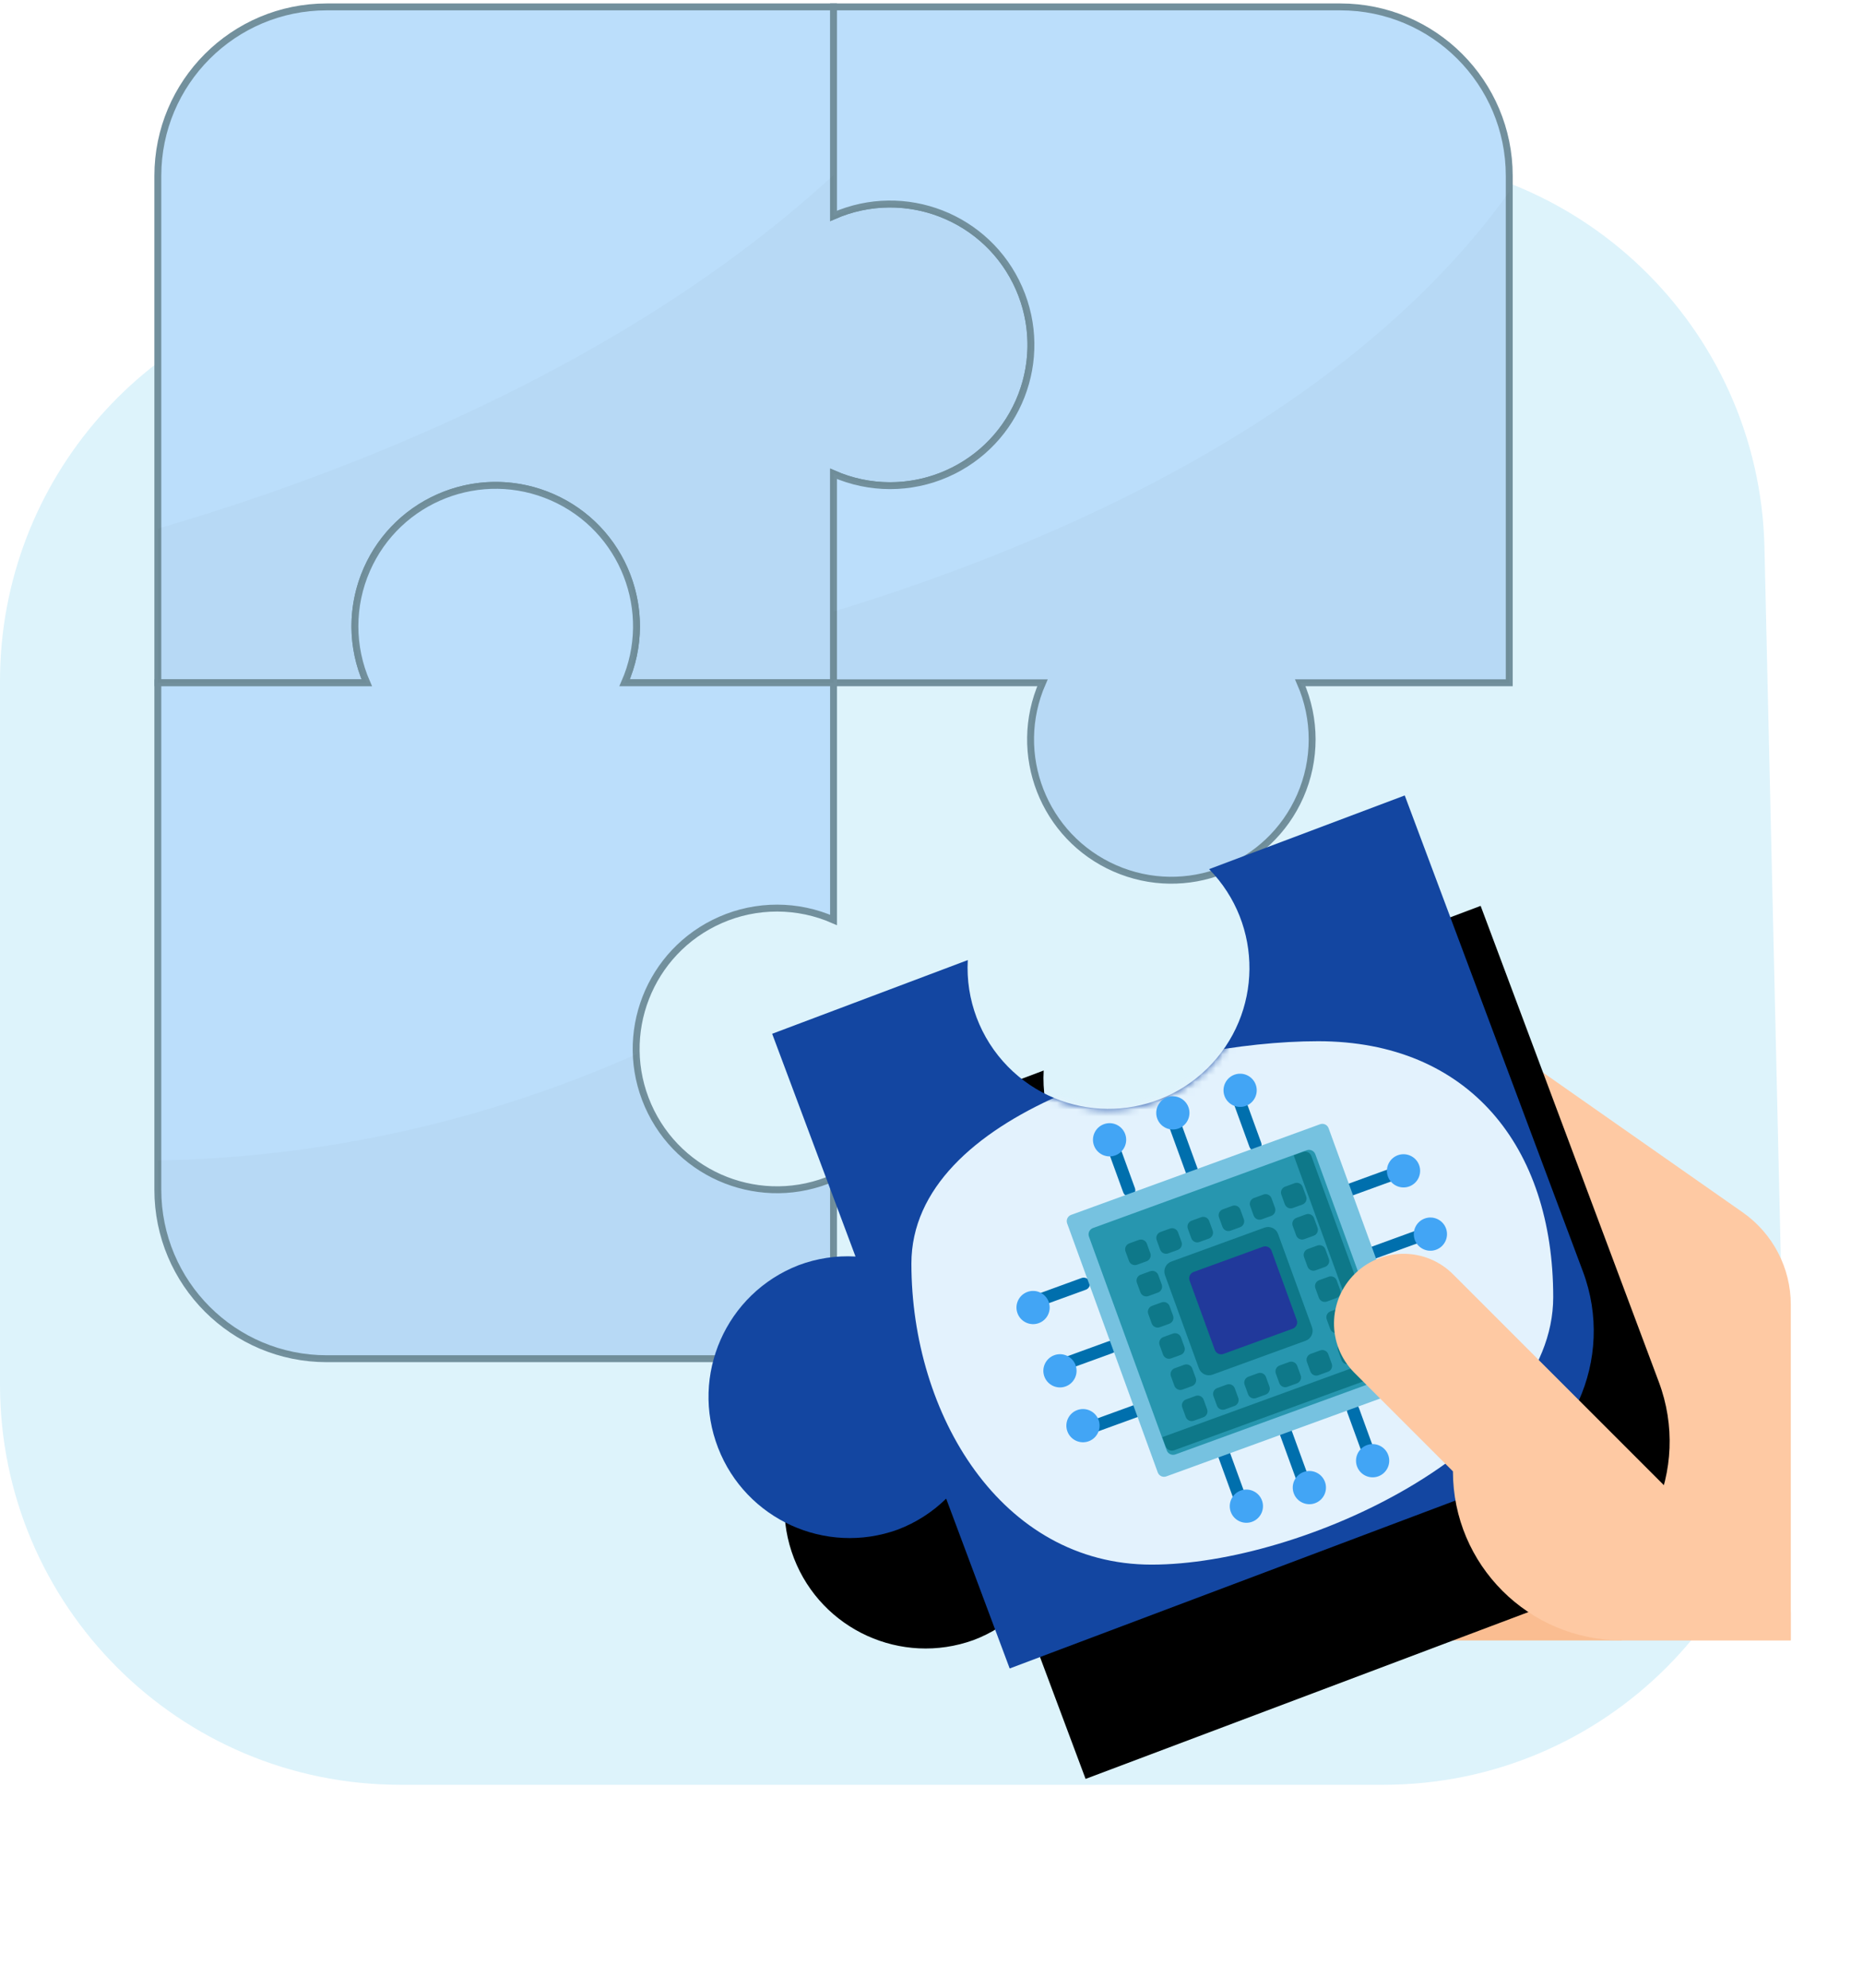
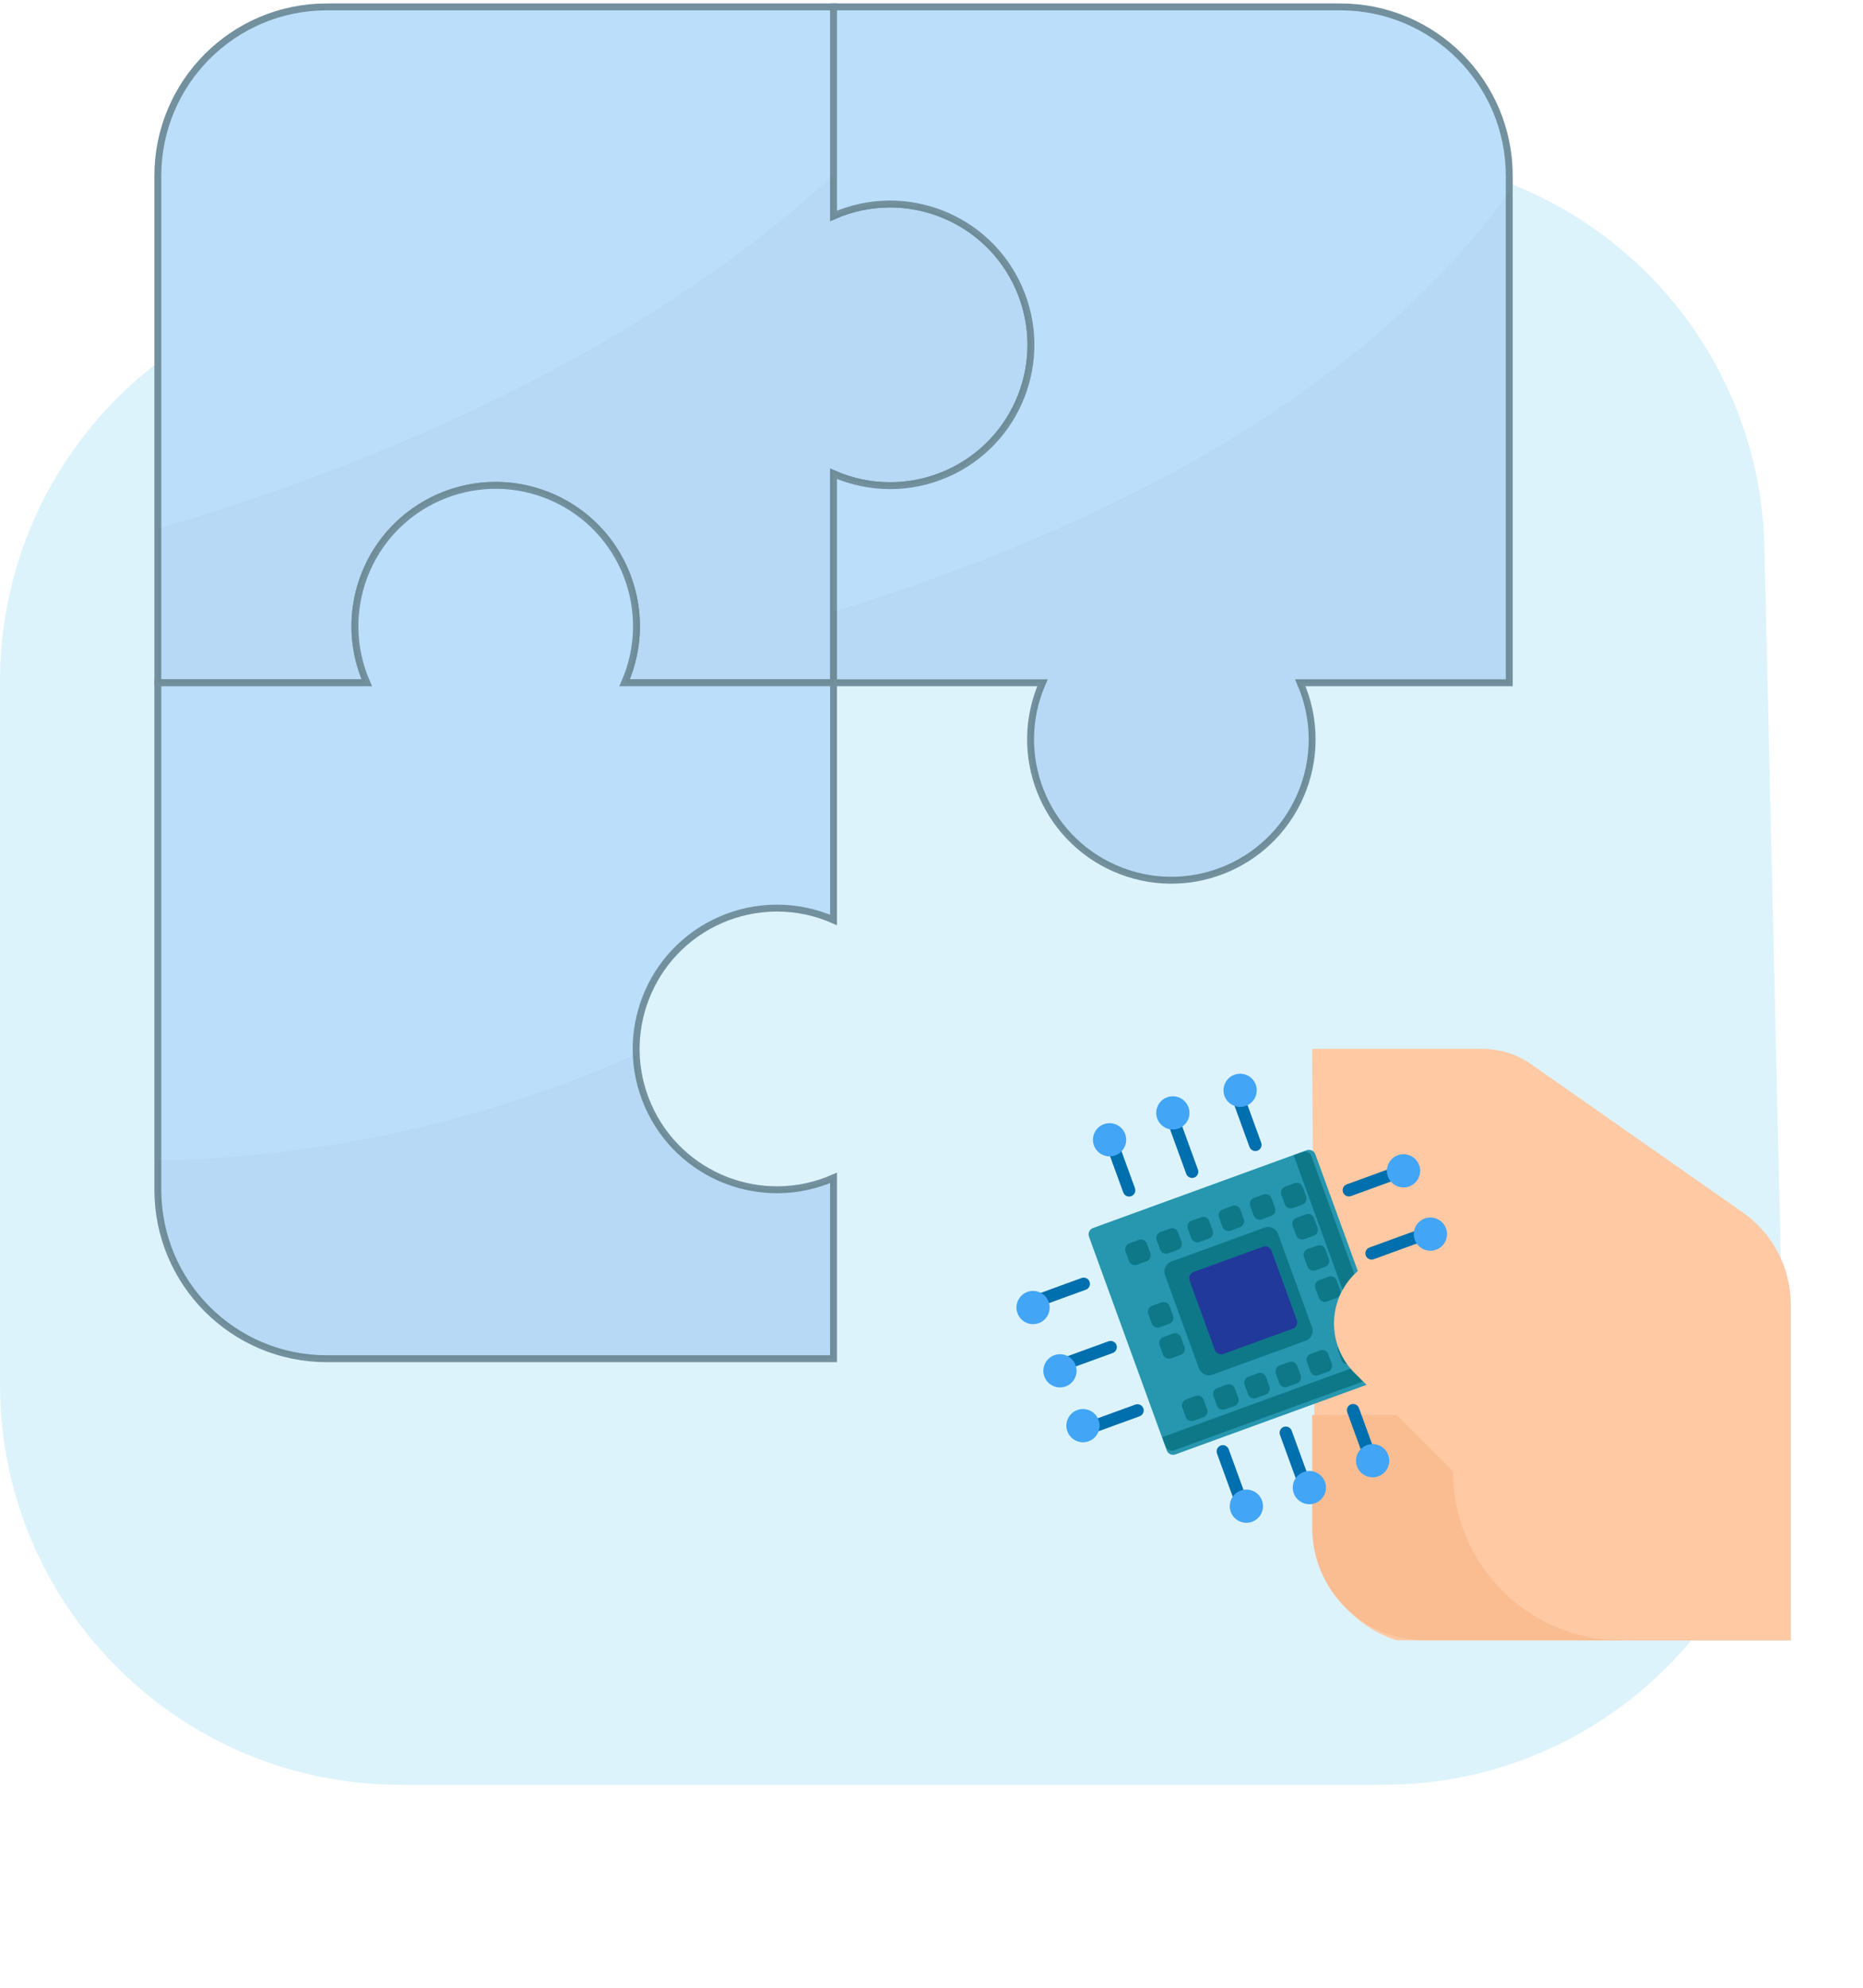
<svg xmlns="http://www.w3.org/2000/svg" xmlns:xlink="http://www.w3.org/1999/xlink" width="270px" height="288px" viewBox="0 0 270 288" version="1.1">
  <title>Group 5</title>
  <defs>
-     <path d="M126.72,68.958 L100.904,0 L72.549,10.678 C80.453,18.729 80.331,31.664 72.28,39.563 C64.229,47.463 51.294,47.344 43.395,39.293 C39.372,35.193 37.258,29.59 37.576,23.854 L9.226,34.532 L21.304,66.803 C18.501,66.644 15.694,67.073 13.062,68.06 C2.526,72.148 -2.696,84.002 1.392,94.537 C5.411,104.889 16.955,110.149 27.404,106.378 C30.036,105.387 32.435,103.852 34.443,101.882 L43.649,126.491 L112.411,100.593 C125.084,95.795 131.486,81.644 126.72,68.958 Z" id="path-1" />
    <filter x="-29.2%" y="-27.1%" width="175.6%" height="179.4%" filterUnits="objectBoundingBox" id="filter-3">
      <feMorphology radius="3" operator="dilate" in="SourceAlpha" result="shadowSpreadOuter1" />
      <feOffset dx="11" dy="16" in="shadowSpreadOuter1" result="shadowOffsetOuter1" />
      <feGaussianBlur stdDeviation="10.5" in="shadowOffsetOuter1" result="shadowBlurOuter1" />
      <feColorMatrix values="0 0 0 0 0.312   0 0 0 0 0.712   0 0 0 0 0.97  0 0 0 1 0" type="matrix" in="shadowBlurOuter1" />
    </filter>
  </defs>
  <g id="Website" stroke="none" stroke-width="1" fill="none" fill-rule="evenodd">
    <g id="Artboard-Copy-2" transform="translate(-112, -120)">
      <g id="Group-5" transform="translate(112, 121)">
        <path d="M190.3,22.105 L50.566,40.164 C21.648,43.901 1.64835676e-14,68.527 0,97.686 L0,199.593 C1.10427189e-14,231.625 25.967,257.593 58,257.593 L200.495,257.593 C232.527,257.593 258.495,231.625 258.495,199.593 C258.495,199.148 258.49,198.703 258.479,198.258 L255.718,78.292 C254.981,46.268 228.423,20.905 196.399,21.642 C194.359,21.689 192.323,21.844 190.3,22.105 Z" id="Path-21" fill="#DDF3FB" />
        <g id="993723" transform="translate(22.716, 0)">
          <path d="M236.82,236.66 L236.82,188.035 C236.82,182.71 234.221,177.72 229.859,174.664 L199.178,153.184 C197.122,151.744 194.669,150.973 192.156,150.973 L167.454,150.973 L167.862,220.788 C168.013,228.063 172.766,234.437 179.695,236.66 L236.82,236.66 L236.82,236.66 Z" id="Path" fill="#FEC9A3" fill-rule="nonzero" />
          <path d="M212.338,236.66 L183.775,236.66 C174.761,236.66 167.454,229.353 167.454,220.339 L167.454,204.017 L196.016,204.017 L212.338,236.66 Z" id="Path" fill="#FABD91" fill-rule="nonzero" />
          <path d="M106.248,28.563 C103.437,28.567 100.658,29.154 98.088,30.284 L98.088,0 L24.642,0 C11.119,0 0.159,10.96 0.159,24.482 L0.159,97.928 L30.444,97.928 C25.914,87.613 30.603,75.576 40.922,71.047 C51.237,66.518 63.274,71.206 67.803,81.526 C70.101,86.752 70.101,92.706 67.803,97.933 L98.088,97.933 L98.088,67.648 C108.403,72.178 120.44,67.489 124.969,57.17 C129.498,46.85 124.81,34.818 114.491,30.289 C111.896,29.142 109.088,28.558 106.248,28.563 Z" id="Path" stroke="#72909D" fill="#BBDEFB" fill-rule="nonzero" />
          <path d="M196.016,24.482 C196.016,10.96 185.056,0 171.534,0 L98.088,0 L98.088,30.284 C108.403,25.755 120.44,30.443 124.969,40.763 C129.498,51.078 124.81,63.115 114.491,67.644 C109.264,69.941 103.31,69.941 98.084,67.644 L98.084,97.928 L128.368,97.928 C123.839,108.244 128.527,120.281 138.846,124.809 C149.161,129.339 161.198,124.651 165.727,114.331 C168.025,109.104 168.025,103.151 165.727,97.924 L196.016,97.924 L196.016,24.482 L196.016,24.482 Z" id="Path" stroke="#72909D" fill="#BBDEFB" fill-rule="nonzero" />
          <path d="M196.016,26.812 C172.693,59.259 130.588,77.69 98.088,87.609 L98.088,97.929 L128.372,97.929 C123.843,108.244 128.531,120.281 138.851,124.81 C149.166,129.339 161.203,124.651 165.732,114.332 C168.029,109.105 168.029,103.151 165.732,97.925 L196.016,97.925 L196.016,26.812 L196.016,26.812 Z" id="Path" fill="#000000" fill-rule="nonzero" opacity="0.026" />
          <path d="M89.927,130.571 C92.738,130.576 95.517,131.163 98.088,132.293 L98.088,97.928 L67.803,97.928 C72.333,87.613 67.644,75.576 57.325,71.047 C47.006,66.518 34.973,71.206 30.444,81.526 C28.146,86.752 28.146,92.706 30.444,97.933 L0.159,97.933 L0.159,171.379 C0.159,184.901 11.119,195.861 24.642,195.861 L98.088,195.861 L98.088,169.657 C87.773,174.186 75.736,169.498 71.207,159.179 C66.677,148.863 71.366,136.826 81.685,132.297 C84.28,131.151 87.087,130.567 89.927,130.571 Z" id="Path" stroke="#72909D" fill="#BBDEFB" fill-rule="nonzero" />
          <path d="M0.159,171.375 C0.159,184.897 11.119,195.857 24.642,195.857 L98.088,195.857 L98.088,169.653 C87.821,174.174 75.833,169.519 71.312,159.252 C70.264,156.869 69.68,154.303 69.599,151.7 C47.724,161.456 24.107,166.707 0.159,167.144 L0.159,171.375 L0.159,171.375 Z" id="Path" fill="#000000" fill-rule="nonzero" opacity="0.026" />
          <g id="Rectangle" transform="translate(79.966, 114.25)">
            <g id="Oval" transform="translate(-0, 0)">
              <mask id="mask-2" fill="white">
                <use xlink:href="#path-1" />
              </mask>
              <g id="Mask" fill-rule="nonzero">
                <use fill="black" fill-opacity="1" filter="url(#filter-3)" xlink:href="#path-1" />
                <use fill="#1346A1" xlink:href="#path-1" />
              </g>
              <path d="M64.217,111.445 C86.044,111.445 122.422,94.516 122.422,72.689 C122.422,50.862 110.177,35.611 88.35,35.611 C66.524,35.611 29.405,46.001 29.405,67.828 C29.405,89.655 42.391,111.445 64.217,111.445 Z" fill="#E3F2FD" mask="url(#mask-2)" />
            </g>
          </g>
          <path d="M106.248,28.563 C103.437,28.567 100.658,29.154 98.088,30.284 L98.088,24.364 C67.534,52.489 26.139,68.023 0.159,75.593 L0.159,97.928 L30.444,97.928 C25.914,87.613 30.603,75.576 40.922,71.047 C51.237,66.518 63.274,71.206 67.803,81.526 C70.101,86.752 70.101,92.706 67.803,97.933 L98.088,97.933 L98.088,67.648 C108.403,72.178 120.44,67.489 124.969,57.17 C129.498,46.85 124.81,34.818 114.491,30.289 C111.896,29.142 109.088,28.558 106.248,28.563 Z" id="Path" fill="#000000" fill-rule="nonzero" opacity="0.026" />
          <g id="Group-3" transform="translate(116.488, 146.611)" fill-rule="nonzero">
            <g id="917203" transform="translate(40.896, 40.866) rotate(-20) translate(-40.896, -40.866) translate(9.299, 9.269)">
              <path d="M31.103,12.41 C30.605,12.41 30.2,12.002 30.2,11.497 L30.2,3.092 C30.2,2.588 30.605,2.179 31.103,2.179 C31.602,2.179 32.006,2.588 32.006,3.092 L32.006,11.497 C32.006,12.001 31.602,12.41 31.103,12.41 Z" id="Path" fill="#006FAD" />
              <path d="M31.399,4.953 C30.072,4.953 28.992,3.873 28.992,2.546 C28.992,1.218 30.072,0.138 31.399,0.138 C32.727,0.138 33.807,1.218 33.807,2.546 C33.807,3.873 32.727,4.953 31.399,4.953 Z" id="Path" fill="#42A5F5" />
              <path d="M41.052,11.886 C40.553,11.886 40.149,11.477 40.149,10.973 L40.149,2.568 C40.149,2.063 40.553,1.655 41.052,1.655 C41.55,1.655 41.955,2.063 41.955,2.568 L41.955,10.973 C41.955,11.477 41.55,11.886 41.052,11.886 Z" id="Path" fill="#006FAD" />
              <path d="M41.68,5.212 C40.353,5.212 39.273,4.132 39.273,2.805 C39.273,1.478 40.353,0.398 41.68,0.398 C43.008,0.398 44.088,1.478 44.088,2.805 C44.088,4.132 43.008,5.212 41.68,5.212 Z" id="Path" fill="#42A5F5" />
-               <path d="M21.606,11.819 C21.107,11.819 20.703,11.41 20.703,10.905 L20.703,2.501 C20.703,1.996 21.107,1.587 21.606,1.587 C22.104,1.587 22.508,1.996 22.508,2.501 L22.508,10.905 C22.508,11.41 22.104,11.819 21.606,11.819 Z" id="Path" fill="#006FAD" />
+               <path d="M21.606,11.819 C21.107,11.819 20.703,11.41 20.703,10.905 L20.703,2.501 C20.703,1.996 21.107,1.587 21.606,1.587 C22.104,1.587 22.508,1.996 22.508,2.501 L22.508,10.905 C22.508,11.41 22.104,11.819 21.606,11.819 " id="Path" fill="#006FAD" />
              <path d="M21.451,5.478 C20.123,5.478 19.043,4.398 19.043,3.07 C19.043,1.743 20.123,0.663 21.451,0.663 C22.778,0.663 23.858,1.743 23.858,3.07 C23.858,4.398 22.778,5.478 21.451,5.478 Z" id="Path" fill="#42A5F5" />
              <path d="M30.935,61.026 C30.436,61.026 30.032,60.617 30.032,60.113 L30.032,51.708 C30.032,51.203 30.436,50.795 30.935,50.795 C31.433,50.795 31.838,51.203 31.838,51.708 L31.838,60.113 C31.838,60.617 31.433,61.026 30.935,61.026 Z" id="Path" fill="#006FAD" />
              <path d="M31.422,62.734 C30.095,62.734 29.015,61.654 29.015,60.327 C29.015,58.999 30.095,57.919 31.422,57.919 C32.75,57.919 33.83,58.999 33.83,60.327 C33.83,61.654 32.75,62.734 31.422,62.734 Z" id="Path" fill="#42A5F5" />
              <path d="M21.437,60.434 C20.938,60.434 20.534,60.026 20.534,59.521 L20.534,51.116 C20.534,50.612 20.938,50.203 21.437,50.203 C21.936,50.203 22.34,50.612 22.34,51.116 L22.34,59.521 C22.34,60.026 21.936,60.434 21.437,60.434 Z" id="Path" fill="#006FAD" />
              <path d="M21.925,62.142 C20.597,62.142 19.517,61.062 19.517,59.735 C19.517,58.408 20.597,57.328 21.925,57.328 C23.252,57.328 24.332,58.408 24.332,59.735 C24.332,61.062 23.252,62.142 21.925,62.142 Z" id="Path" fill="#42A5F5" />
              <path d="M41.216,61.285 C40.717,61.285 40.313,60.876 40.313,60.372 L40.313,51.967 C40.313,51.463 40.717,51.054 41.216,51.054 C41.715,51.054 42.119,51.463 42.119,51.967 L42.119,60.372 C42.119,60.876 41.715,61.285 41.216,61.285 Z" id="Path" fill="#006FAD" />
              <path d="M41.371,62.21 C40.043,62.21 38.964,61.13 38.964,59.802 C38.964,58.475 40.044,57.395 41.371,57.395 C42.698,57.395 43.778,58.475 43.778,59.802 C43.778,61.13 42.698,62.21 41.371,62.21 Z" id="Path" fill="#42A5F5" />
              <path d="M59.921,32.423 L51.516,32.423 C51.012,32.423 50.603,32.019 50.603,31.52 C50.603,31.022 51.012,30.618 51.516,30.618 L59.921,30.618 C60.425,30.618 60.834,31.022 60.834,31.52 C60.834,32.019 60.425,32.423 59.921,32.423 Z" id="Path" fill="#006FAD" />
              <path d="M60.467,34.224 C59.14,34.224 58.06,33.144 58.06,31.816 C58.06,30.489 59.14,29.409 60.467,29.409 C61.795,29.409 62.875,30.489 62.875,31.816 C62.875,33.144 61.795,34.224 60.467,34.224 Z" id="Path" fill="#42A5F5" />
              <path d="M59.887,42.146 L51.483,42.146 C50.978,42.146 50.569,41.742 50.569,41.244 C50.569,40.745 50.978,40.341 51.483,40.341 L59.887,40.341 C60.392,40.341 60.801,40.745 60.801,41.244 C60.801,41.742 60.392,42.146 59.887,42.146 Z" id="Path" fill="#006FAD" />
              <path d="M59.318,43.496 C57.99,43.496 56.91,42.416 56.91,41.089 C56.91,39.761 57.99,38.681 59.318,38.681 C60.645,38.681 61.725,39.761 61.725,41.089 C61.725,42.416 60.645,43.496 59.318,43.496 Z" id="Path" fill="#21399B" />
              <path d="M59.955,22.7 L51.55,22.7 C51.046,22.7 50.637,22.296 50.637,21.797 C50.637,21.299 51.046,20.895 51.55,20.895 L59.955,20.895 C60.459,20.895 60.868,21.299 60.868,21.797 C60.868,22.296 60.459,22.7 59.955,22.7 Z" id="Path" fill="#006FAD" />
              <path d="M59.943,24.275 C58.616,24.275 57.536,23.195 57.536,21.868 C57.536,20.54 58.616,19.46 59.943,19.46 C61.271,19.46 62.351,20.54 62.351,21.868 C62.351,23.195 61.271,24.275 59.943,24.275 Z" id="Path" fill="#42A5F5" />
              <path d="M11.305,32.255 L2.901,32.255 C2.396,32.255 1.987,31.851 1.987,31.352 C1.987,30.853 2.396,30.449 2.901,30.449 L11.305,30.449 C11.81,30.449 12.219,30.853 12.219,31.352 C12.219,31.851 11.81,32.255 11.305,32.255 Z" id="Path" fill="#006FAD" />
              <path d="M3.245,34.472 C1.917,34.472 0.837,33.392 0.837,32.065 C0.837,30.738 1.917,29.658 3.245,29.658 C4.572,29.658 5.652,30.738 5.652,32.065 C5.652,33.392 4.572,34.472 3.245,34.472 Z" id="Path" fill="#42A5F5" />
              <path d="M10.781,22.306 L2.376,22.306 C1.872,22.306 1.463,21.902 1.463,21.403 C1.463,20.905 1.872,20.501 2.376,20.501 L10.781,20.501 C11.285,20.501 11.694,20.905 11.694,21.403 C11.694,21.902 11.285,22.306 10.781,22.306 Z" id="Path" fill="#006FAD" />
              <path d="M2.72,24.524 C1.393,24.524 0.313,23.444 0.313,22.116 C0.313,20.789 1.393,19.709 2.72,19.709 C4.048,19.709 5.128,20.789 5.128,22.116 C5.128,23.444 4.048,24.524 2.72,24.524 Z" id="Path" fill="#42A5F5" />
              <path d="M11.83,42.203 L3.425,42.203 C2.92,42.203 2.511,41.799 2.511,41.301 C2.511,40.802 2.92,40.398 3.425,40.398 L11.83,40.398 C12.334,40.398 12.743,40.802 12.743,41.301 C12.743,41.799 12.334,42.203 11.83,42.203 Z" id="Path" fill="#006FAD" />
              <path d="M3.662,43.08 C2.334,43.08 1.254,42 1.254,40.672 C1.254,39.345 2.334,38.265 3.662,38.265 C4.989,38.265 6.069,39.345 6.069,40.672 C6.069,42 4.989,43.08 3.662,43.08 Z" id="Path" fill="#42A5F5" />
-               <path d="M50.888,51.711 L12.492,51.711 C11.959,51.711 11.528,51.279 11.528,50.747 L11.528,12.351 C11.528,11.819 11.959,11.387 12.492,11.387 L50.888,11.387 C51.42,11.387 51.852,11.819 51.852,12.351 L51.852,50.747 C51.852,51.279 51.42,51.711 50.888,51.711 Z" id="Path" fill="#76C2E0" />
              <path d="M48.752,15.241 L48.752,48.19 C48.752,48.731 48.313,49.169 47.772,49.169 L14.824,49.169 C14.283,49.169 13.844,48.731 13.844,48.19 L13.844,15.241 C13.844,14.7 14.283,14.262 14.824,14.262 L47.772,14.262 C48.313,14.262 48.752,14.7 48.752,15.241 Z" id="Path" fill="#2796AF" />
              <g id="Group" transform="translate(13.844, 14.262)" fill="#0E7889">
                <path d="M34.281,1.013 L34.281,33.321 C34.281,33.852 33.851,34.282 33.321,34.282 L1.013,34.282 C0.483,34.282 0.053,33.852 0.053,33.321 L0.053,31.908 L31.908,31.908 L31.908,0.052 L33.321,0.052 C33.851,0.052 34.281,0.482 34.281,1.013 Z" id="Path" />
                <path d="M24.354,25.886 L9.98,25.886 C9.134,25.886 8.447,25.2 8.447,24.354 L8.447,9.98 C8.447,9.134 9.134,8.448 9.98,8.448 L24.354,8.448 C25.2,8.448 25.886,9.134 25.886,9.98 L25.886,24.354 C25.886,25.2 25.2,25.886 24.354,25.886 Z" id="Path" />
              </g>
              <path d="M37.024,37.868 L26.355,37.868 C25.811,37.868 25.37,37.427 25.37,36.883 L25.37,26.215 C25.37,25.671 25.811,25.23 26.355,25.23 L37.024,25.23 C37.568,25.23 38.009,25.671 38.009,26.215 L38.009,36.883 C38.009,37.427 37.568,37.868 37.024,37.868 Z" id="Path" fill="#21399B" />
              <g id="Group" transform="translate(18.013, 18.098)" fill="#0E7889">
                <path d="M2.455,3.345 L0.987,3.345 C0.483,3.345 0.075,2.937 0.075,2.433 L0.075,0.966 C0.075,0.462 0.483,0.054 0.987,0.054 L2.455,0.054 C2.958,0.054 3.366,0.462 3.366,0.966 L3.366,2.433 C3.366,2.937 2.958,3.345 2.455,3.345 Z" id="Path" />
                <path d="M7.262,3.345 L5.794,3.345 C5.29,3.345 4.882,2.937 4.882,2.433 L4.882,0.966 C4.882,0.462 5.29,0.054 5.794,0.054 L7.262,0.054 C7.765,0.054 8.173,0.462 8.173,0.966 L8.173,2.433 C8.173,2.937 7.765,3.345 7.262,3.345 Z" id="Path" />
                <path d="M12.068,3.345 L10.601,3.345 C10.097,3.345 9.689,2.937 9.689,2.433 L9.689,0.966 C9.689,0.462 10.097,0.054 10.601,0.054 L12.068,0.054 C12.572,0.054 12.98,0.462 12.98,0.966 L12.98,2.433 C12.98,2.937 12.572,3.345 12.068,3.345 Z" id="Path" />
                <path d="M16.875,3.345 L15.408,3.345 C14.904,3.345 14.496,2.937 14.496,2.433 L14.496,0.966 C14.496,0.462 14.904,0.054 15.408,0.054 L16.875,0.054 C17.379,0.054 17.787,0.462 17.787,0.966 L17.787,2.433 C17.787,2.937 17.379,3.345 16.875,3.345 Z" id="Path" />
                <path d="M21.682,3.345 L20.215,3.345 C19.711,3.345 19.303,2.937 19.303,2.433 L19.303,0.966 C19.303,0.462 19.711,0.054 20.215,0.054 L21.682,0.054 C22.186,0.054 22.594,0.462 22.594,0.966 L22.594,2.433 C22.594,2.937 22.186,3.345 21.682,3.345 Z" id="Path" />
                <path d="M26.489,3.345 L25.021,3.345 C24.518,3.345 24.11,2.937 24.11,2.433 L24.11,0.966 C24.11,0.462 24.518,0.054 25.021,0.054 L26.489,0.054 C26.993,0.054 27.401,0.462 27.401,0.966 L27.401,2.433 C27.401,2.937 26.993,3.345 26.489,3.345 Z" id="Path" />
                <path d="M2.455,27.401 L0.987,27.401 C0.483,27.401 0.075,26.993 0.075,26.489 L0.075,25.021 C0.075,24.518 0.483,24.11 0.987,24.11 L2.455,24.11 C2.958,24.11 3.366,24.518 3.366,25.021 L3.366,26.489 C3.366,26.993 2.958,27.401 2.455,27.401 Z" id="Path" />
                <path d="M7.262,27.401 L5.794,27.401 C5.29,27.401 4.882,26.993 4.882,26.489 L4.882,25.021 C4.882,24.518 5.29,24.11 5.794,24.11 L7.262,24.11 C7.765,24.11 8.173,24.518 8.173,25.021 L8.173,26.489 C8.173,26.993 7.765,27.401 7.262,27.401 Z" id="Path" />
                <path d="M12.068,27.401 L10.601,27.401 C10.097,27.401 9.689,26.993 9.689,26.489 L9.689,25.021 C9.689,24.518 10.097,24.11 10.601,24.11 L12.068,24.11 C12.572,24.11 12.98,24.518 12.98,25.021 L12.98,26.489 C12.98,26.993 12.572,27.401 12.068,27.401 Z" id="Path" />
                <path d="M16.875,27.42 L15.408,27.42 C14.904,27.42 14.496,27.012 14.496,26.508 L14.496,25.041 C14.496,24.537 14.904,24.129 15.408,24.129 L16.875,24.129 C17.379,24.129 17.787,24.537 17.787,25.041 L17.787,26.508 C17.787,27.012 17.379,27.42 16.875,27.42 Z" id="Path" />
                <path d="M21.682,27.38 L20.215,27.38 C19.711,27.38 19.303,26.972 19.303,26.468 L19.303,25 C19.303,24.497 19.711,24.088 20.215,24.088 L21.682,24.088 C22.186,24.088 22.594,24.497 22.594,25 L22.594,26.468 C22.594,26.972 22.186,27.38 21.682,27.38 Z" id="Path" />
                <path d="M26.489,27.38 L25.021,27.38 C24.518,27.38 24.11,26.972 24.11,26.468 L24.11,25 C24.11,24.497 24.518,24.088 25.021,24.088 L26.489,24.088 C26.993,24.088 27.401,24.497 27.401,25 L27.401,26.468 C27.401,26.972 26.993,27.38 26.489,27.38 Z" id="Path" />
-                 <path d="M2.455,8.173 L0.987,8.173 C0.483,8.173 0.075,7.765 0.075,7.262 L0.075,5.794 C0.075,5.29 0.483,4.882 0.987,4.882 L2.455,4.882 C2.958,4.882 3.366,5.29 3.366,5.794 L3.366,7.262 C3.366,7.765 2.958,8.173 2.455,8.173 Z" id="Path" />
                <path d="M2.455,12.98 L0.987,12.98 C0.483,12.98 0.075,12.572 0.075,12.069 L0.075,10.601 C0.075,10.097 0.483,9.689 0.987,9.689 L2.455,9.689 C2.958,9.689 3.366,10.097 3.366,10.601 L3.366,12.069 C3.366,12.572 2.958,12.98 2.455,12.98 Z" id="Path" />
                <path d="M2.455,17.787 L0.987,17.787 C0.483,17.787 0.075,17.379 0.075,16.875 L0.075,15.408 C0.075,14.904 0.483,14.496 0.987,14.496 L2.455,14.496 C2.958,14.496 3.366,14.904 3.366,15.408 L3.366,16.875 C3.366,17.379 2.958,17.787 2.455,17.787 Z" id="Path" />
-                 <path d="M2.455,22.594 L0.987,22.594 C0.483,22.594 0.075,22.186 0.075,21.682 L0.075,20.215 C0.075,19.711 0.483,19.303 0.987,19.303 L2.455,19.303 C2.958,19.303 3.366,19.711 3.366,20.215 L3.366,21.682 C3.366,22.186 2.958,22.594 2.455,22.594 Z" id="Path" />
                <path d="M26.489,8.152 L25.021,8.152 C24.518,8.152 24.11,7.744 24.11,7.24 L24.11,5.772 C24.11,5.269 24.518,4.861 25.021,4.861 L26.489,4.861 C26.993,4.861 27.401,5.269 27.401,5.772 L27.401,7.24 C27.401,7.744 26.993,8.152 26.489,8.152 Z" id="Path" />
                <path d="M26.489,12.959 L25.021,12.959 C24.518,12.959 24.11,12.551 24.11,12.047 L24.11,10.579 C24.11,10.076 24.518,9.668 25.021,9.668 L26.489,9.668 C26.993,9.668 27.401,10.076 27.401,10.579 L27.401,12.047 C27.401,12.551 26.993,12.959 26.489,12.959 Z" id="Path" />
                <path d="M26.489,17.766 L25.021,17.766 C24.518,17.766 24.11,17.358 24.11,16.854 L24.11,15.386 C24.11,14.883 24.518,14.475 25.021,14.475 L26.489,14.475 C26.993,14.475 27.401,14.883 27.401,15.386 L27.401,16.854 C27.401,17.358 26.993,17.766 26.489,17.766 Z" id="Path" />
-                 <path d="M26.489,22.573 L25.021,22.573 C24.518,22.573 24.11,22.165 24.11,21.661 L24.11,20.193 C24.11,19.69 24.518,19.281 25.021,19.281 L26.489,19.281 C26.993,19.281 27.401,19.69 27.401,20.193 L27.401,21.661 C27.401,22.165 26.993,22.573 26.489,22.573 Z" id="Path" />
              </g>
            </g>
            <path d="M71.441,37.078 C67.536,33.096 61.142,33.03 57.159,36.935 C53.177,40.84 53.112,47.234 57.017,51.217 C57.065,51.266 57.111,51.314 57.159,51.36 L71.367,65.568 C71.367,79.09 82.327,90.05 95.85,90.05 L95.85,90.05 L120.332,90.05 L120.332,85.969 L71.441,37.078 Z" id="Path" fill="#FEC9A3" />
          </g>
        </g>
      </g>
    </g>
  </g>
</svg>